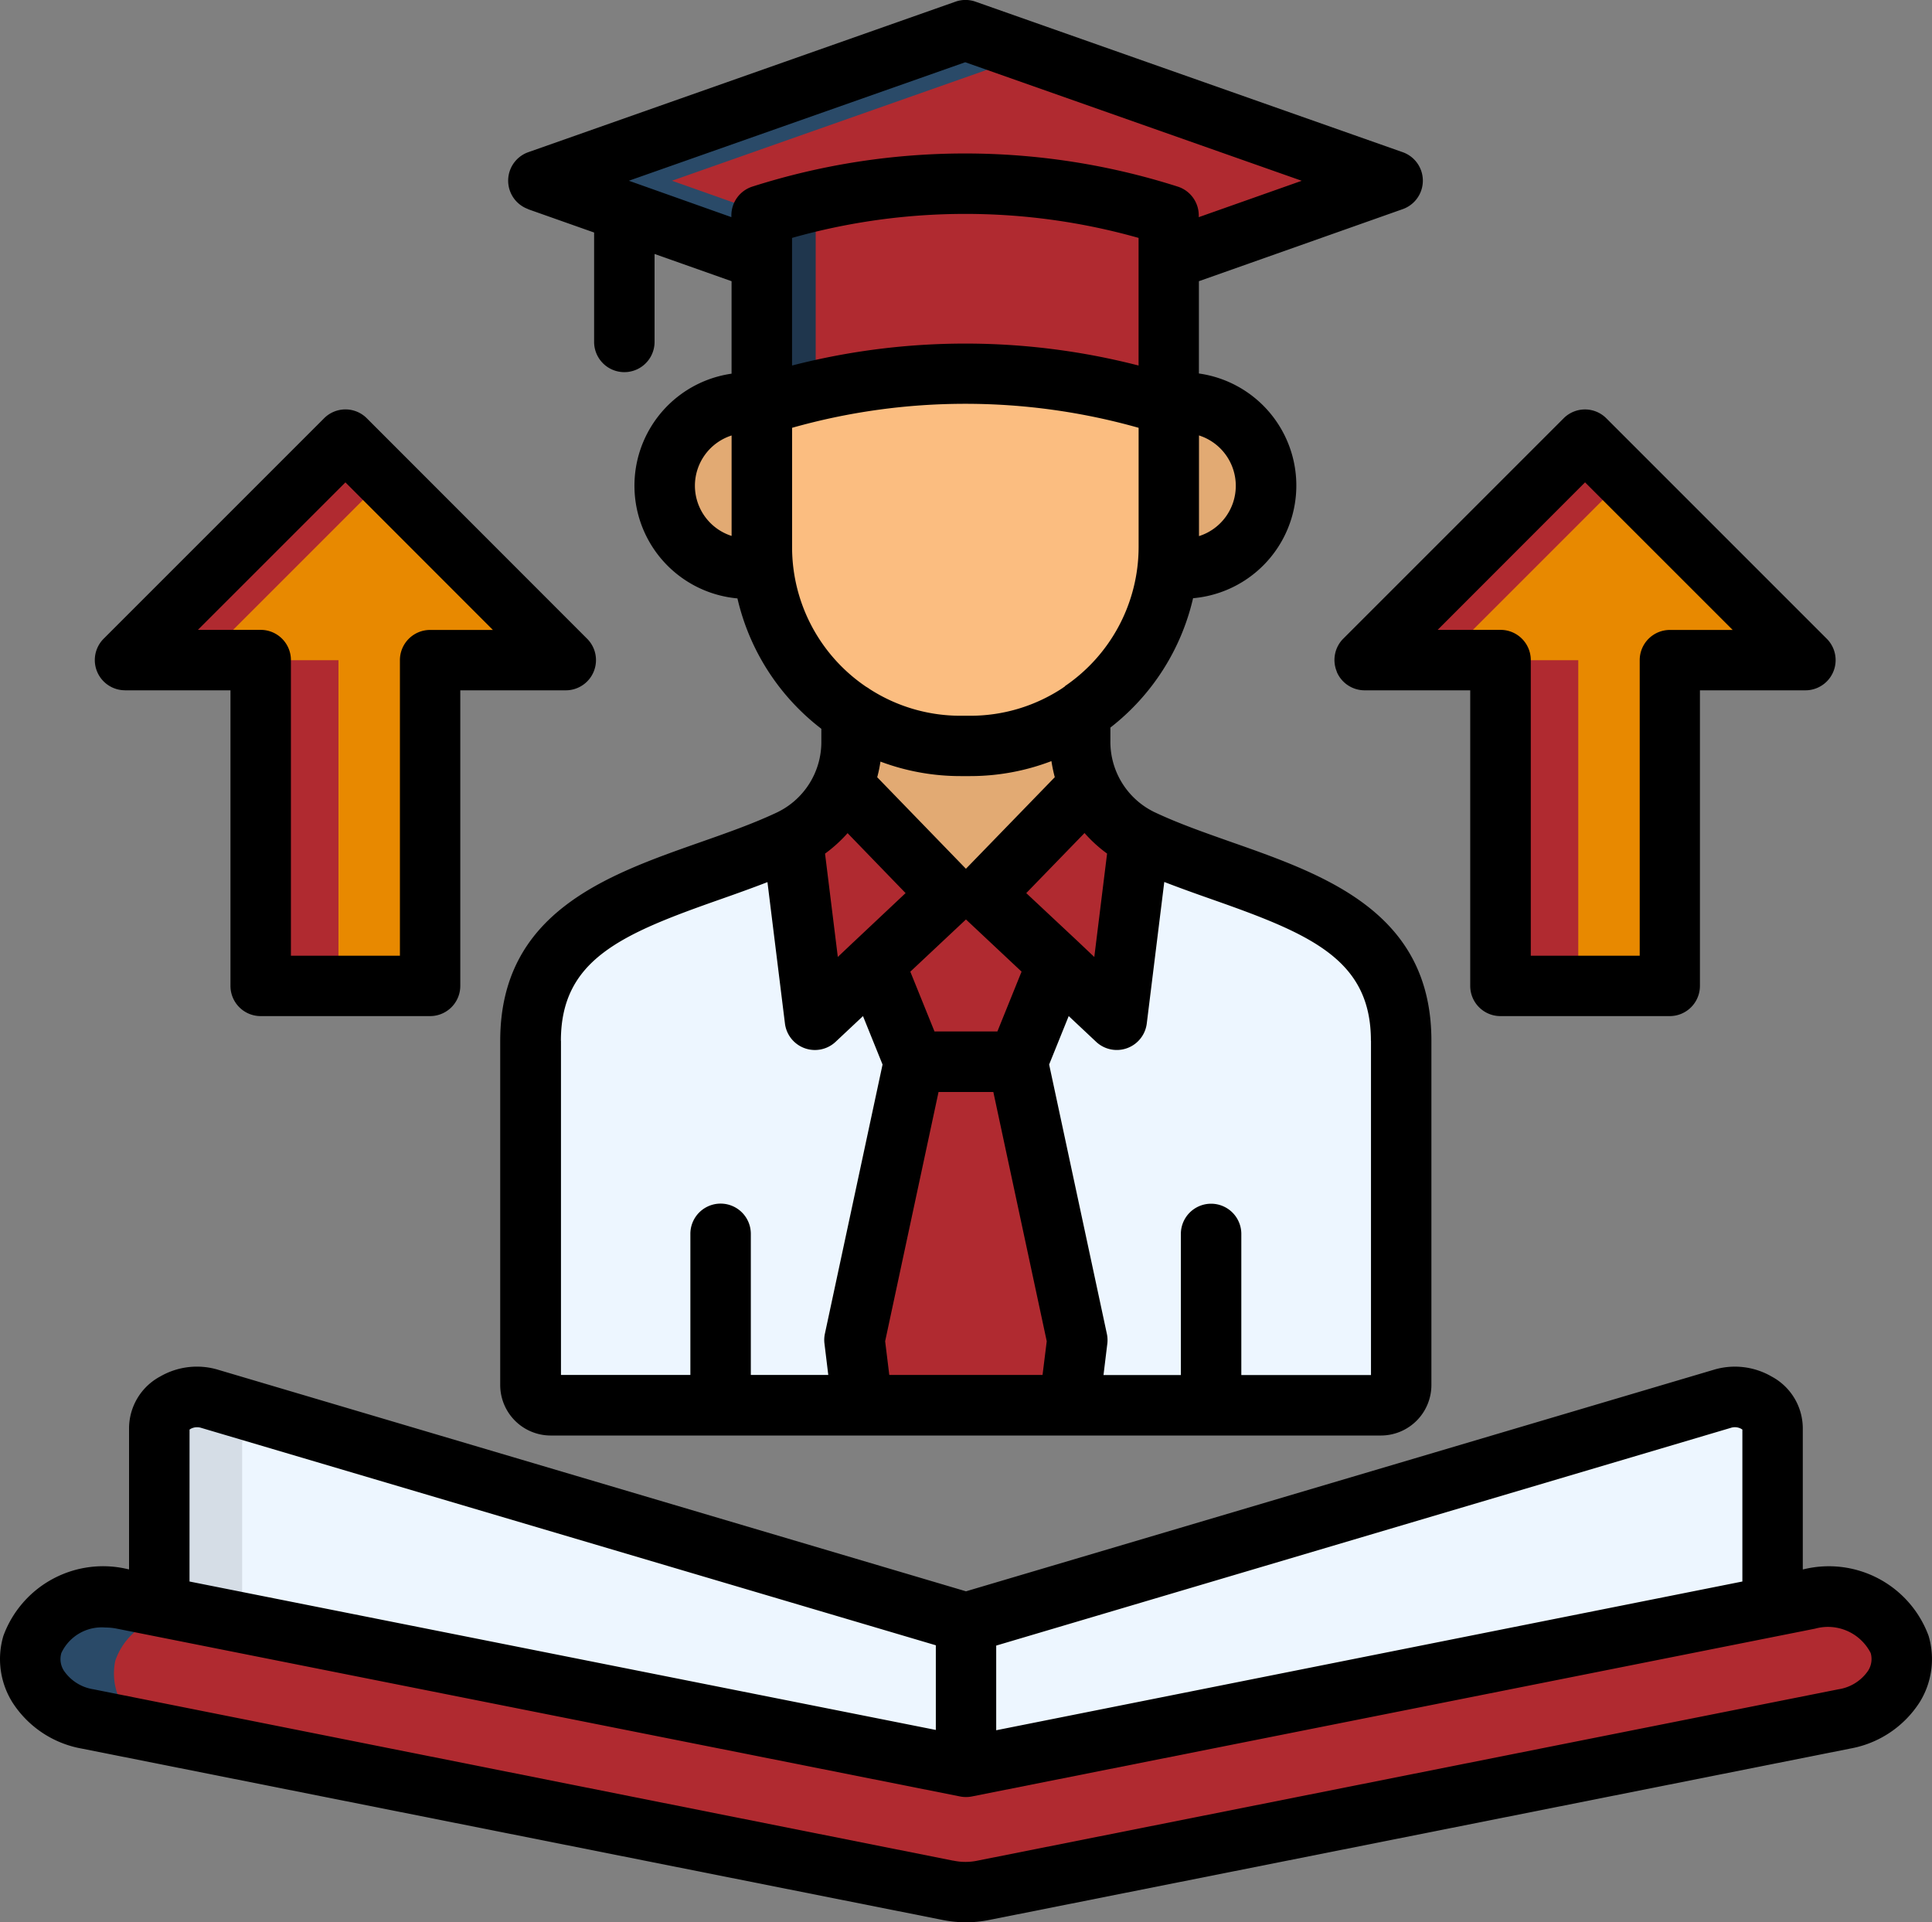
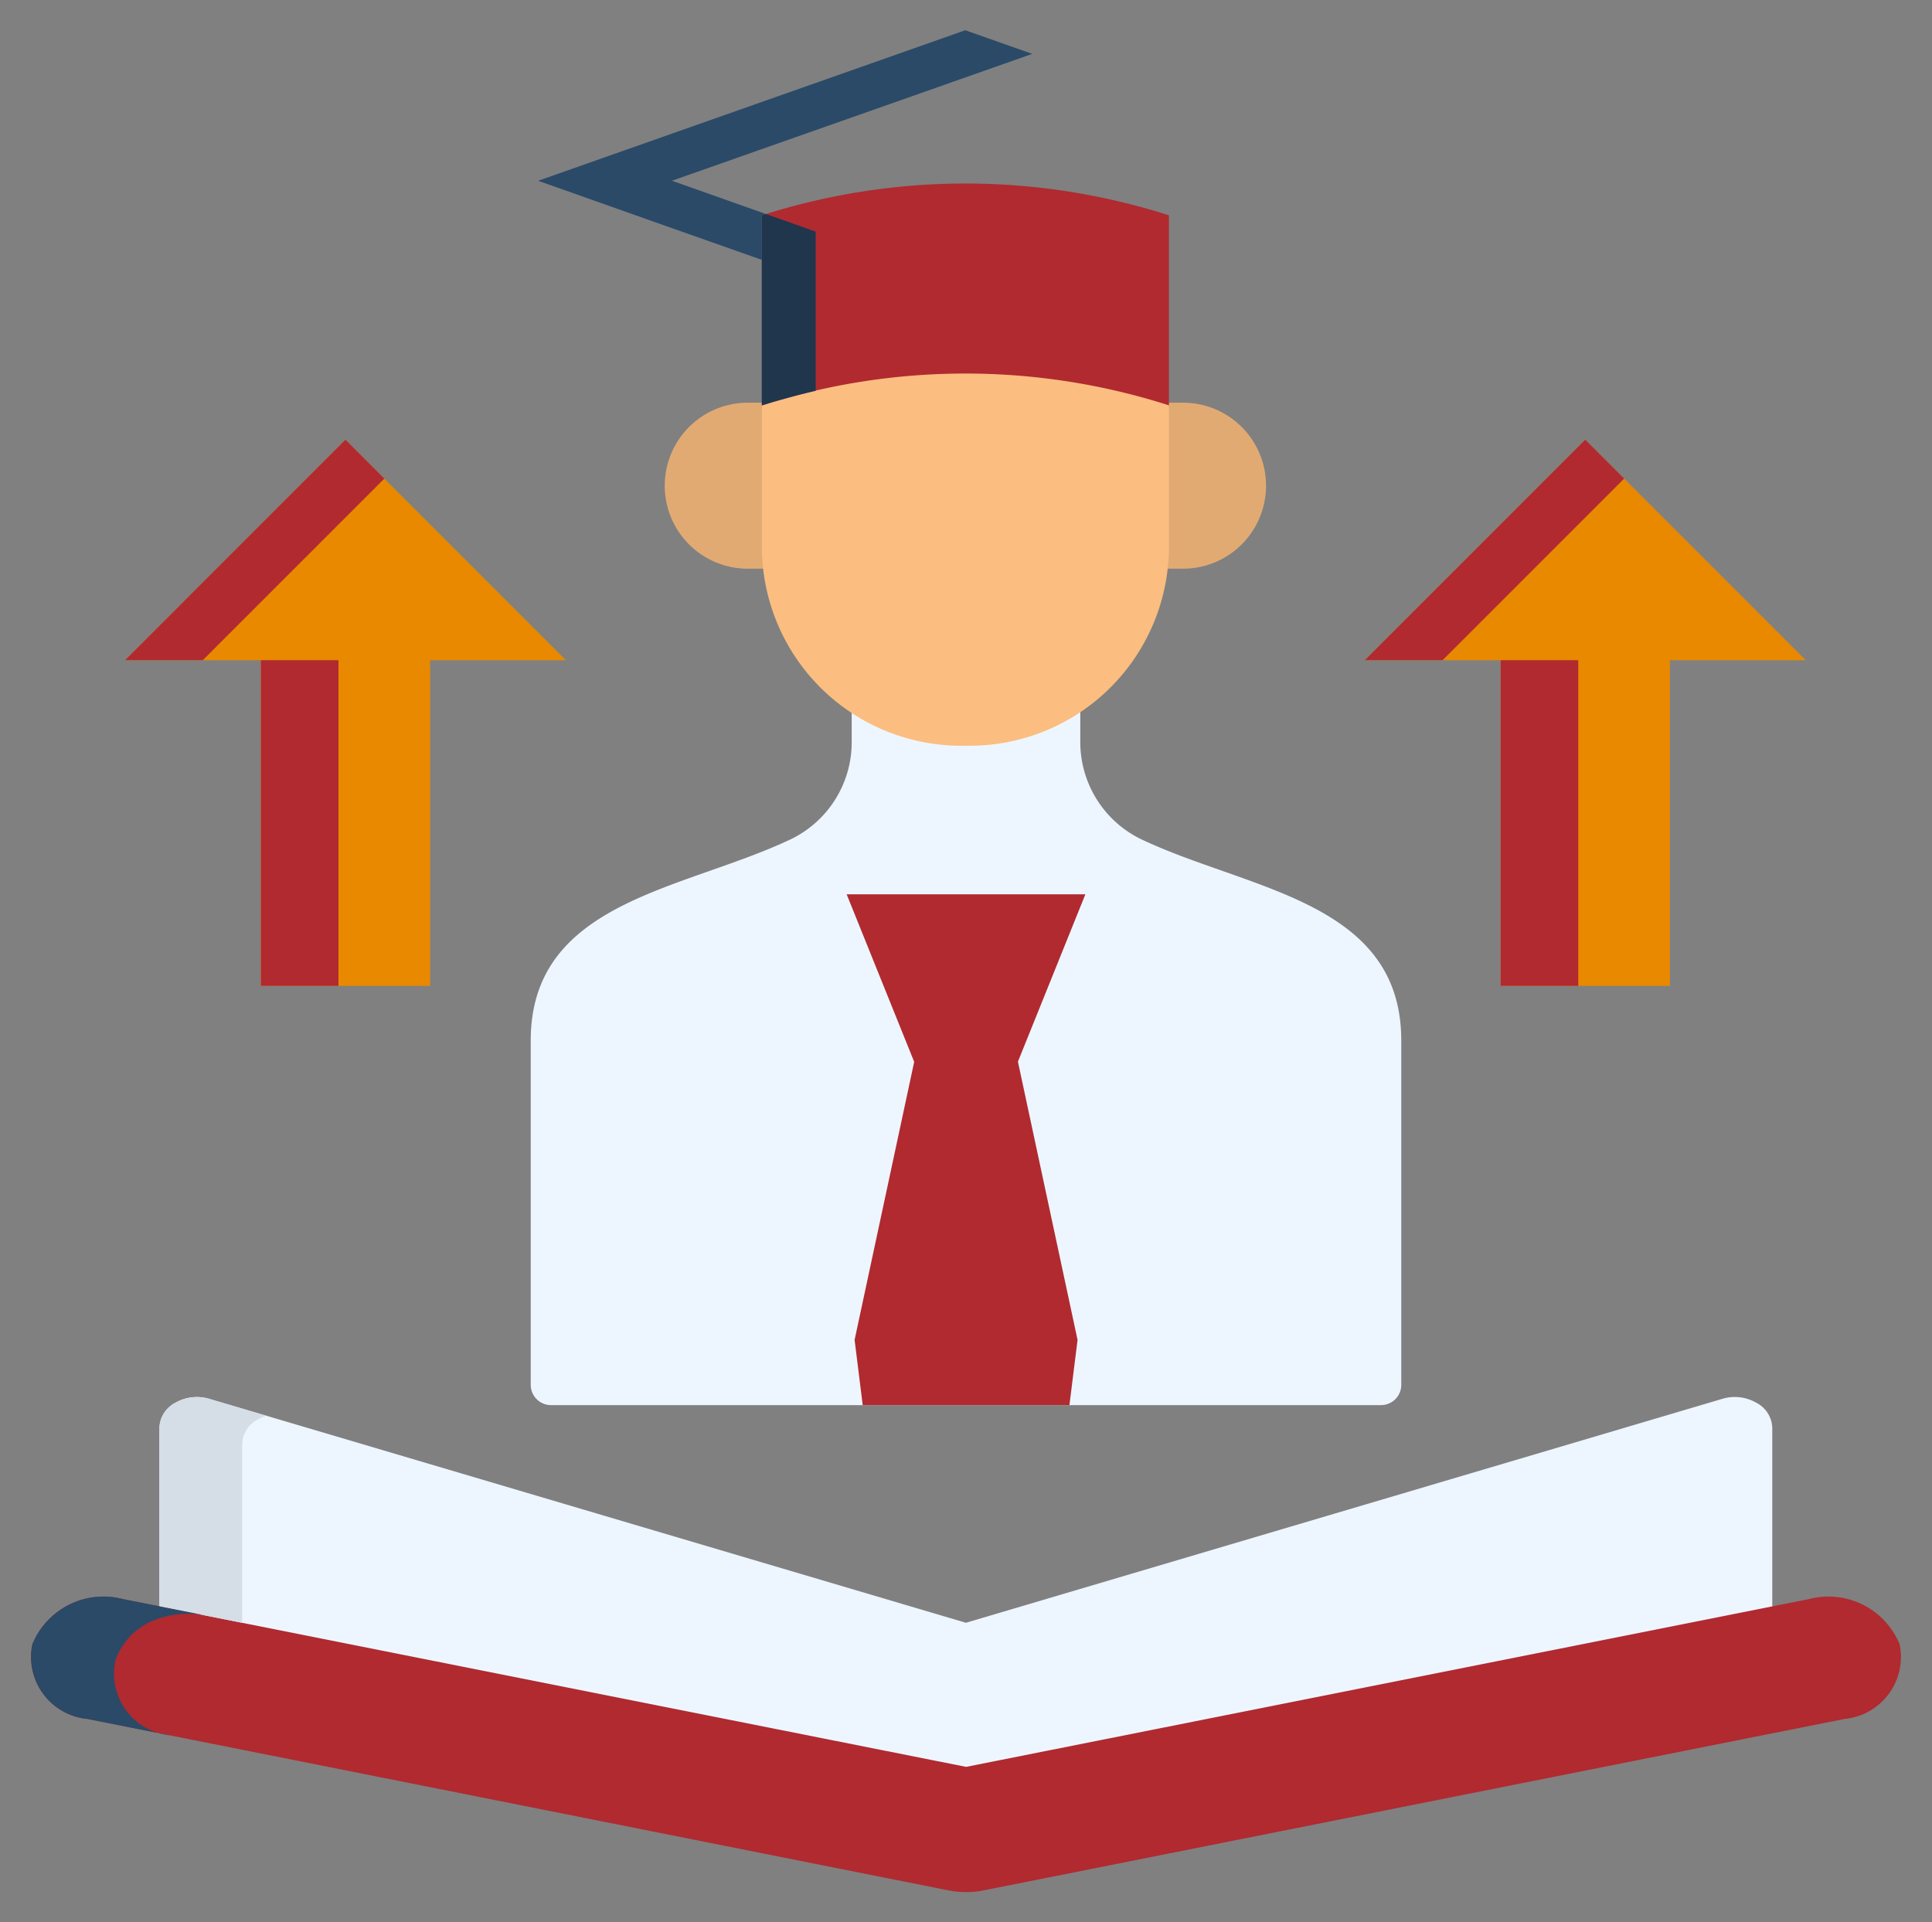
<svg xmlns="http://www.w3.org/2000/svg" width="50.658" height="50.402" viewBox="0 0 50.658 50.402">
  <rect x="0" y="0" width="50.658" height="50.402" fill="#808080" stroke="none" />
  <g id="Reduces_financial_stress" data-name="Reduces financial stress" transform="translate(0.009 -1.283)">
    <g id="Group_19225" data-name="Group 19225" transform="translate(3.269 2.075)">
      <path id="Path_36674" data-name="Path 36674" d="M178.318,108.01h11.414a2.176,2.176,0,0,1,0,4.352H178.318a2.176,2.176,0,1,1,0-4.352Z" transform="translate(-161.99 -98.243)" fill="#e2aa73" fill-rule="evenodd" />
      <path id="Path_36675" data-name="Path 36675" d="M149.058,174.02h5.992v2.333a2.83,2.83,0,0,0,1.663,2.613c2.809,1.309,6.753,1.615,6.753,5.251v9.024a.532.532,0,0,1-.531.531H141.171a.532.532,0,0,1-.531-.531v-9.024c0-3.637,3.945-3.942,6.753-5.251a2.826,2.826,0,0,0,1.663-2.613V174.02Z" transform="translate(-130.002 -157.722)" fill="#edf6ff" fill-rule="evenodd" />
-       <path id="Path_36676" data-name="Path 36676" d="M223.593,174.02h5.992v2.333a2.925,2.925,0,0,0,.234,1.16v2.866h-6.46v-2.866a2.925,2.925,0,0,0,.234-1.16V174.02Z" transform="translate(-204.538 -157.722)" fill="#e2aa73" fill-rule="evenodd" />
      <path id="Path_36677" data-name="Path 36677" d="M208.51,81.192l.735.493a2.185,2.185,0,0,0,1.263.384h.43a1.646,1.646,0,0,1,1.644,1.641v3.569a5.224,5.224,0,0,1-5.21,5.207h-.253a5.224,5.224,0,0,1-5.21-5.207V83.71a1.645,1.645,0,0,1,1.641-1.641h.432a2.19,2.19,0,0,0,1.263-.384l.735-.493A2.235,2.235,0,0,1,208.51,81.192Z" transform="translate(-185.21 -73.725)" fill="#fbbd80" fill-rule="evenodd" />
      <path id="Path_36678" data-name="Path 36678" d="M229.384,264.02l-1.36,1.845-1.563,7.293.213,1.71h5.42l.213-1.71-1.563-7.293Z" transform="translate(-207.331 -238.818)" fill="#b02a30" fill-rule="evenodd" />
      <path id="Path_36679" data-name="Path 36679" d="M230.629,238.29l-1.77,4.391H226.14l-1.77-4.391h6.259Z" transform="translate(-205.448 -215.633)" fill="#b02a30" fill-rule="evenodd" />
-       <path id="Path_36680" data-name="Path 36680" d="M149.272,30.477a2.807,2.807,0,0,0,1.318-1.4l2.776,2.866-3.506,3.289Zm9.094,0a2.815,2.815,0,0,1-1.318-1.4l-2.776,2.866,3.506,3.289ZM153.8,9.29l11.2,3.948L153.8,17.2l-11.2-3.96Z" transform="translate(-131.768 -9.29)" fill="#b02a30" fill-rule="evenodd" />
-       <path id="Path_36681" data-name="Path 36681" d="M212.573,55.736V50.754a17.491,17.491,0,0,0-10.673,0v4.982A17.491,17.491,0,0,1,212.573,55.736Z" transform="translate(-185.201 -45.9)" fill="#b02a30" fill-rule="evenodd" />
+       <path id="Path_36681" data-name="Path 36681" d="M212.573,55.736V50.754a17.491,17.491,0,0,0-10.673,0v4.982A17.491,17.491,0,0,1,212.573,55.736" transform="translate(-185.201 -45.9)" fill="#b02a30" fill-rule="evenodd" />
      <path id="Path_36682" data-name="Path 36682" d="M65.628,123.592l5.78-5.782,5.782,5.782H73.629v8.539h-4.44v-8.539Zm-32.508,0,5.78-5.782,5.781,5.782h-3.56v8.539h-4.44v-8.539Z" transform="translate(-33.12 -107.073)" fill="#e88900" fill-rule="evenodd" />
      <path id="Path_36683" data-name="Path 36683" d="M63.381,382.336,42.23,378.658v-6.323a.767.767,0,0,1,.419-.667,1.132,1.132,0,0,1,.9-.1l19.828,5.869,19.825-5.869a1.131,1.131,0,0,1,.9.1.765.765,0,0,1,.419.667v6.323Z" transform="translate(-41.329 -335.68)" fill="#edf6ff" fill-rule="evenodd" />
    </g>
    <path id="Path_36684" data-name="Path 36684" d="M54.64,424.634a2.016,2.016,0,0,1,2.374,1.189,1.634,1.634,0,0,1-1.448,1.955l-22.573,4.495a2.4,2.4,0,0,1-.956-.008L9.5,427.778a1.634,1.634,0,0,1-1.448-1.955,2.016,2.016,0,0,1,2.374-1.189l22.11,4.4Z" transform="translate(-7.213 -381.424)" fill="#b02a30" />
    <path id="Path_36685" data-name="Path 36685" d="M44.4,377.439v-4.671a.762.762,0,0,1,.421-.667,1.011,1.011,0,0,1,.21-.093l-1.481-.438a1.131,1.131,0,0,0-.9.1.77.77,0,0,0-.419.667v4.671l1.209.239s0,0,0,0Z" transform="translate(-38.06 -333.605)" fill="#d5dde6" fill-rule="evenodd" />
    <path id="Path_36686" data-name="Path 36686" d="M10.434,50.434a2.016,2.016,0,0,0-2.374,1.189,1.634,1.634,0,0,0,1.448,1.955l2.175.432a1.631,1.631,0,0,1-1.448-1.955,1.746,1.746,0,0,1,1.157-1.113,2.373,2.373,0,0,1,1.209-.079l-1.209-.239ZM27.188,15.32V14.153l.112-.033-2.469-.874L34.279,9.92,32.523,9.3l-11.2,3.947,1.47.52,1.584.561Z" transform="translate(-7.222 -7.224)" fill="#2a4a68" fill-rule="evenodd" />
    <path id="Path_36687" data-name="Path 36687" d="M201.89,58.053v4.982a.009.009,0,0,0,.008,0l.213-.065c.4-.117.794-.224,1.192-.316V58.48l-1.3-.46Z" transform="translate(-181.924 -51.124)" fill="#1f364d" fill-rule="evenodd" />
    <path id="Path_36688" data-name="Path 36688" d="M35.159,123.592l4.761-4.761L38.9,117.81l-5.78,5.782Zm1.522,0h2.036v8.539H36.681Zm34.727-5.782-5.78,5.782h2.039l4.761-4.761Zm-2.219,5.782h2.036v8.539H69.189Z" transform="translate(-29.851 -104.999)" fill="#b02a30" fill-rule="evenodd" />
-     <path id="Path_36689" data-name="Path 36689" d="M13.834,6.767l1.735.613v2.868a.792.792,0,1,0,1.585,0V7.942l2.019.714v2.425a2.967,2.967,0,0,0,.154,5.892,6.013,6.013,0,0,0,2.2,3.419v.314a2.048,2.048,0,0,1-1.208,1.9c-.607.283-1.271.516-1.974.763-2.455.863-5.238,1.841-5.238,5.205v9.025a1.325,1.325,0,0,0,1.323,1.323H36.2a1.325,1.325,0,0,0,1.323-1.323V28.569c0-3.364-2.782-4.342-5.238-5.205-.7-.247-1.366-.48-1.973-.763a2.048,2.048,0,0,1-1.206-1.9v-.341a6.01,6.01,0,0,0,2.168-3.392,2.966,2.966,0,0,0,.153-5.892V8.656L36.77,6.767a.792.792,0,0,0,0-1.494l-11.2-3.946a.788.788,0,0,0-.526,0l-11.2,3.946a.792.792,0,0,0,0,1.494Zm16.011,4.1a18.226,18.226,0,0,0-9.086,0V7.521a16.706,16.706,0,0,1,9.086,0ZM18.212,14.019a1.385,1.385,0,0,1,.962-1.318v2.634A1.384,1.384,0,0,1,18.212,14.019Zm7.107,11.372,1.458,1.368-.634,1.569H24.494L23.86,26.76Zm3.7-1.725-.335,2.709-.4-.379-.022-.021L26.9,24.7l1.528-1.575a3.638,3.638,0,0,0,.59.538Zm-6.637,2.308-.023.021-.4.379-.335-2.709a3.728,3.728,0,0,0,.591-.537L23.736,24.7Zm-7.684,2.6c0-2.133,1.588-2.8,4.178-3.71.41-.144.827-.293,1.238-.452l.459,3.71A.792.792,0,0,0,21.9,28.6l.719-.675.513,1.27-1.511,7.054a.783.783,0,0,0-.012.263l.1.822H19.678v-3.7a.792.792,0,1,0-1.585,0v3.7H14.7V28.569Zm8.611,8.763L23.2,36.45l1.4-6.535h1.437l1.4,6.535-.11.884H23.308Zm12.63-8.763v8.763h-3.4v-3.7a.792.792,0,1,0-1.585,0v3.7H28.925l.1-.82a.79.79,0,0,0-.012-.264L27.5,29.194l.513-1.27.719.675a.792.792,0,0,0,1.328-.481l.459-3.71c.411.159.828.308,1.238.452,2.593.91,4.18,1.577,4.18,3.71Zm-8.292-6.912-2.329,2.4-2.326-2.4a3.537,3.537,0,0,0,.085-.41,5.964,5.964,0,0,0,2.1.38h.252a5.958,5.958,0,0,0,2.131-.393A3.959,3.959,0,0,0,27.647,21.657Zm.265-2.379a.681.681,0,0,0-.062.042,4.384,4.384,0,0,1-2.42.725h-.252a4.391,4.391,0,0,1-2.384-.7.778.778,0,0,0-.09-.058,4.418,4.418,0,0,1-1.944-3.659V12.5a16.706,16.706,0,0,1,9.086,0v3.123a4.419,4.419,0,0,1-1.933,3.651Zm4.482-5.259a1.383,1.383,0,0,1-.965,1.316V12.7A1.386,1.386,0,0,1,32.394,14.019ZM25.3,2.915l8.823,3.108-2.7.954V6.93a.792.792,0,0,0-.556-.756,18.338,18.338,0,0,0-11.144,0,.792.792,0,0,0-.555.756v.046L16.48,6.022Zm9.74,15.979a.792.792,0,0,0,.732.489h2.769v7.75a.792.792,0,0,0,.792.792h4.439a.792.792,0,0,0,.792-.792v-7.75h2.766a.792.792,0,0,0,.56-1.352l-5.78-5.78a.791.791,0,0,0-1.12,0l-5.78,5.78A.791.791,0,0,0,35.043,18.894Zm6.512-4.964L45.423,17.8H43.777a.792.792,0,0,0-.792.792v7.75H40.129V18.59a.792.792,0,0,0-.792-.792H37.687ZM3.268,19.383H6.034v7.75a.792.792,0,0,0,.792.792h4.442a.792.792,0,0,0,.792-.792v-7.75h2.766a.792.792,0,0,0,.56-1.352L9.609,12.25a.791.791,0,0,0-1.12,0l-5.78,5.78a.792.792,0,0,0,.559,1.352Zm5.78-5.452L12.915,17.8H11.269a.792.792,0,0,0-.792.792v7.75H7.619V18.59a.792.792,0,0,0-.792-.792H5.18ZM50.561,44.178a2.787,2.787,0,0,0-3.288-1.746l-.012,0V38.726a1.544,1.544,0,0,0-.816-1.35A1.921,1.921,0,0,0,44.92,37.2l-19.6,5.807L5.717,37.2a1.925,1.925,0,0,0-1.525.174,1.545,1.545,0,0,0-.817,1.35v3.707l-.012,0A2.784,2.784,0,0,0,.079,44.177,2.143,2.143,0,0,0,.311,45.91a2.728,2.728,0,0,0,1.82,1.22l22.535,4.486a3.143,3.143,0,0,0,.655.069,3.029,3.029,0,0,0,.613-.062L48.506,47.13a2.734,2.734,0,0,0,1.823-1.22A2.145,2.145,0,0,0,50.561,44.178Zm-5.19-5.456a.345.345,0,0,1,.281.028l.025.016V42.75l-19.565,3.9v-2.22Zm-40.41.044a.282.282,0,0,1,.025-.016.351.351,0,0,1,.282-.028l19.261,5.7v2.22L4.96,42.75ZM48.973,45.09a1.149,1.149,0,0,1-.777.486L25.62,50.069a1.512,1.512,0,0,1-.628,0l-.01,0L2.442,45.576a1.149,1.149,0,0,1-.774-.485.563.563,0,0,1-.068-.467,1.169,1.169,0,0,1,1.154-.668,1.567,1.567,0,0,1,.3.03l22.111,4.4a.8.8,0,0,0,.31,0l22.109-4.4a1.259,1.259,0,0,1,1.457.639.567.567,0,0,1-.068.465Z" transform="translate(0)" />
  </g>
</svg>